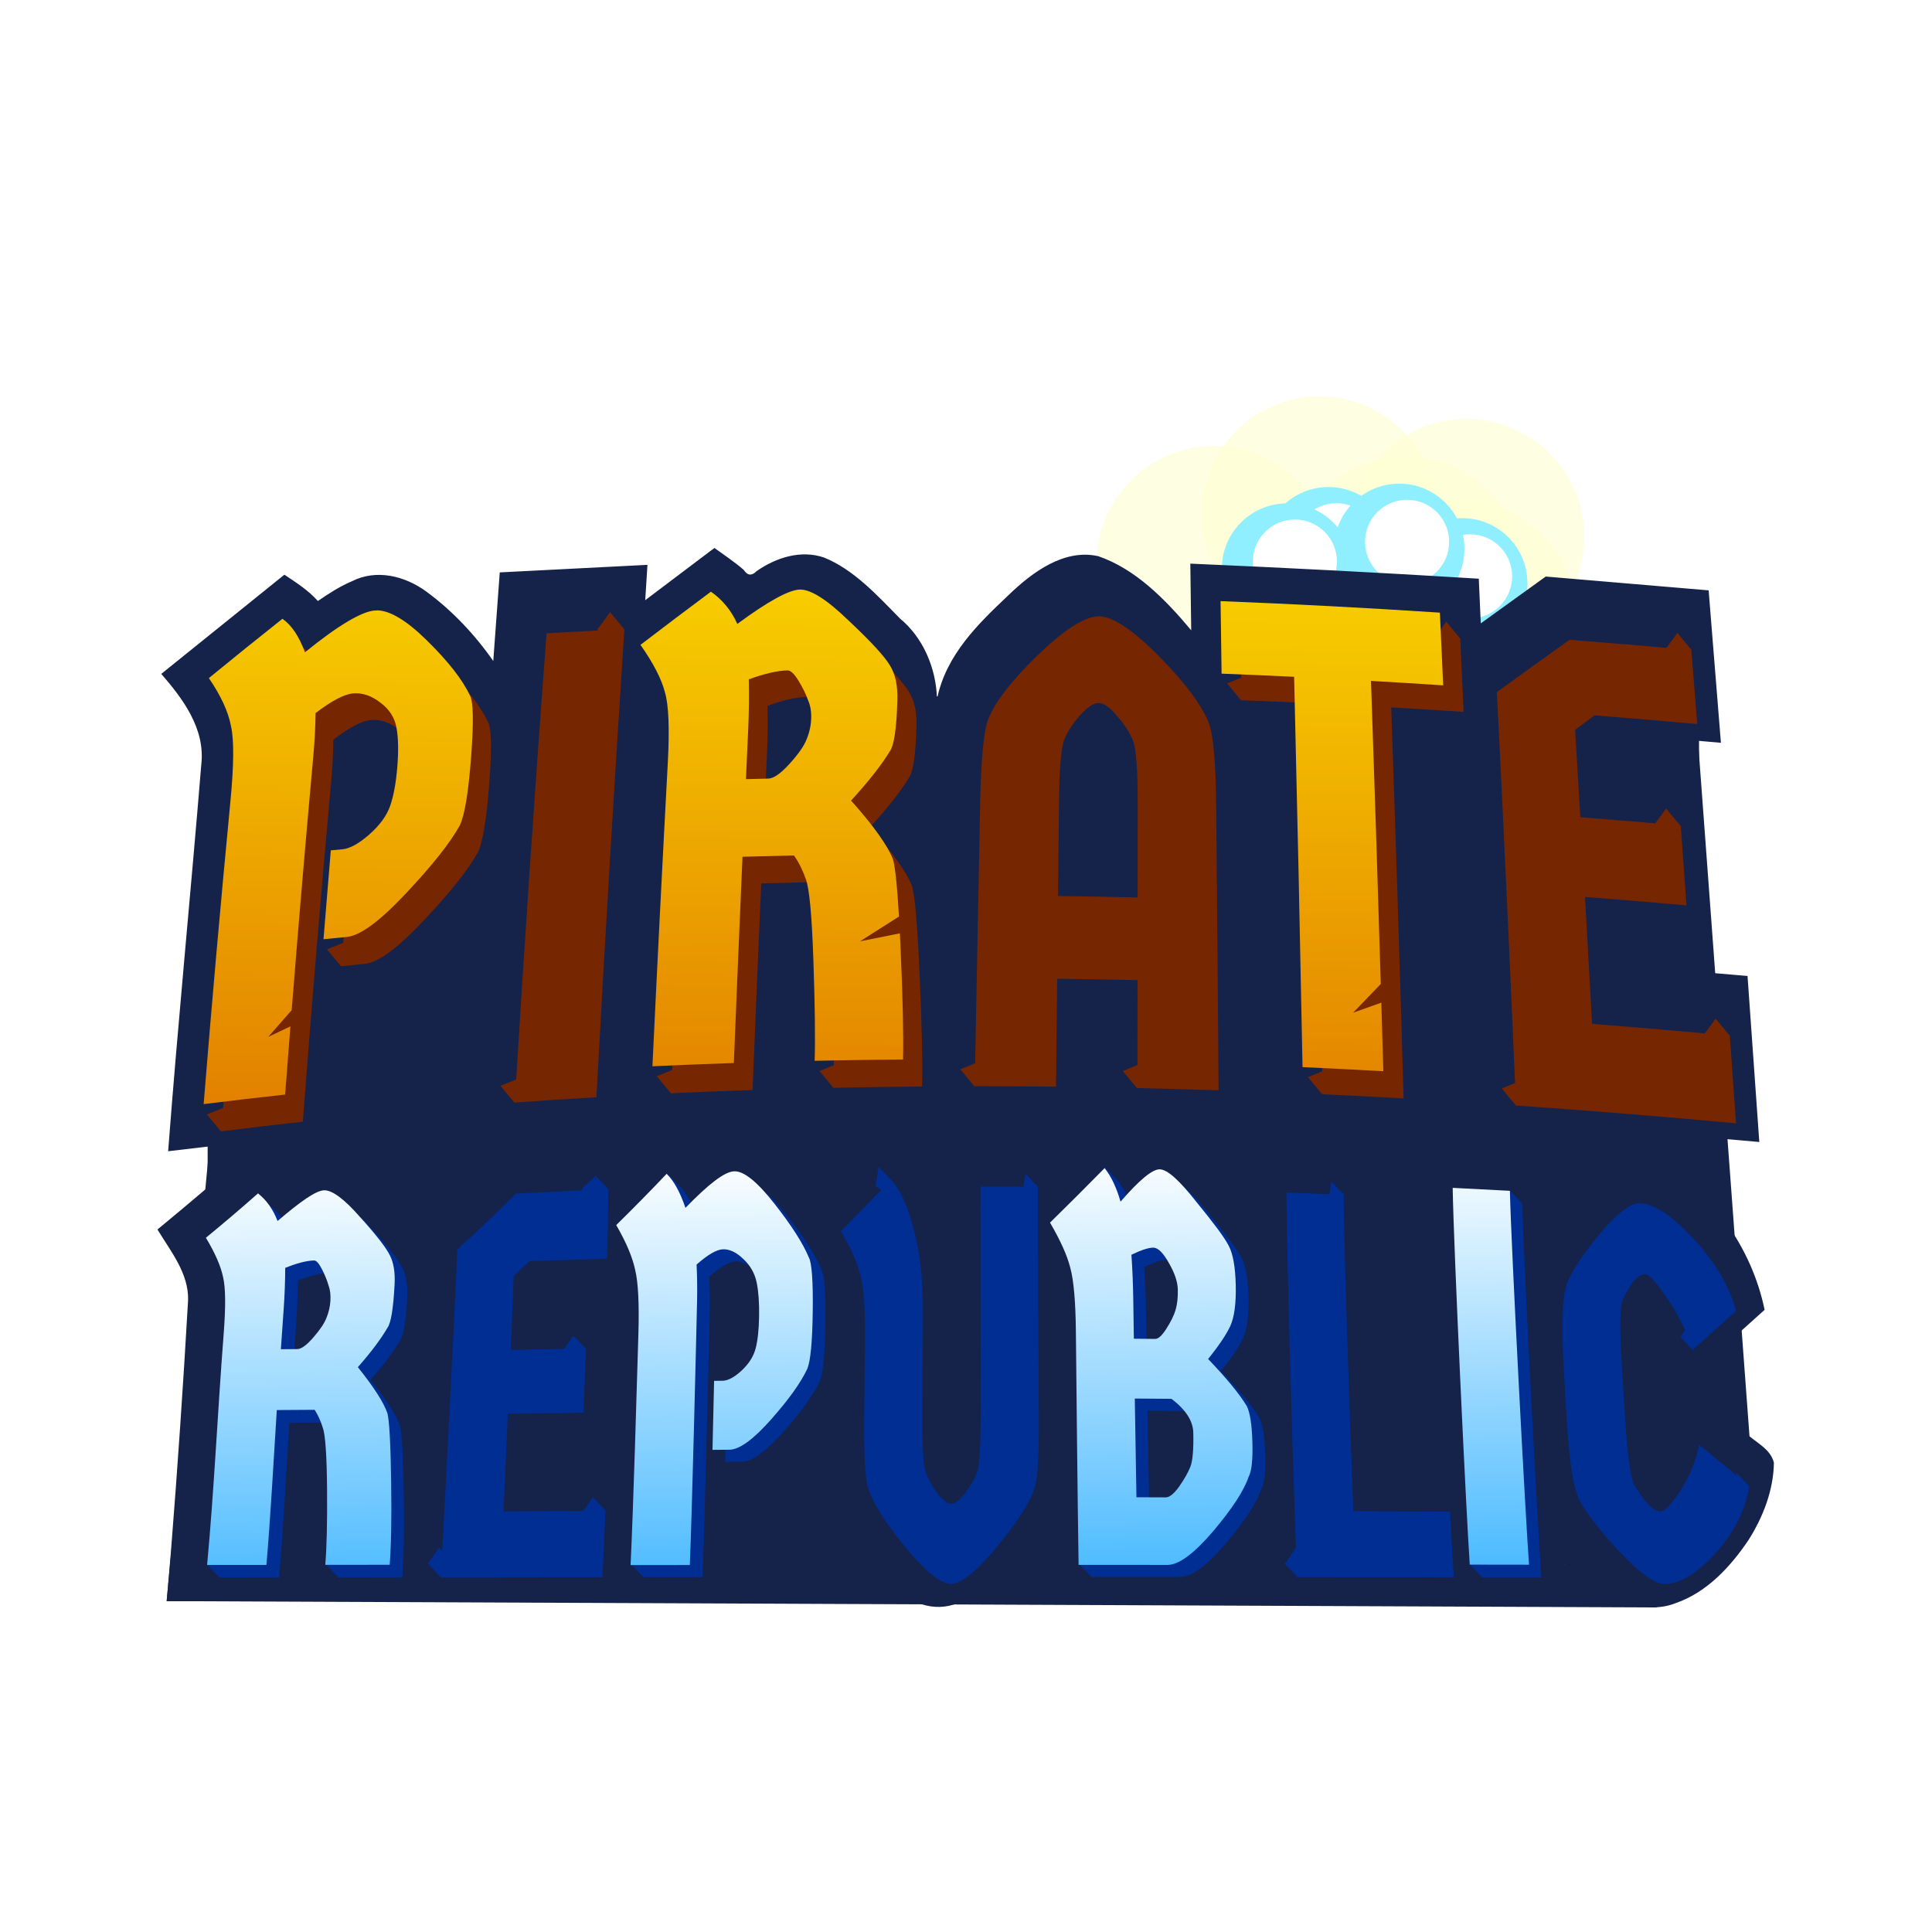
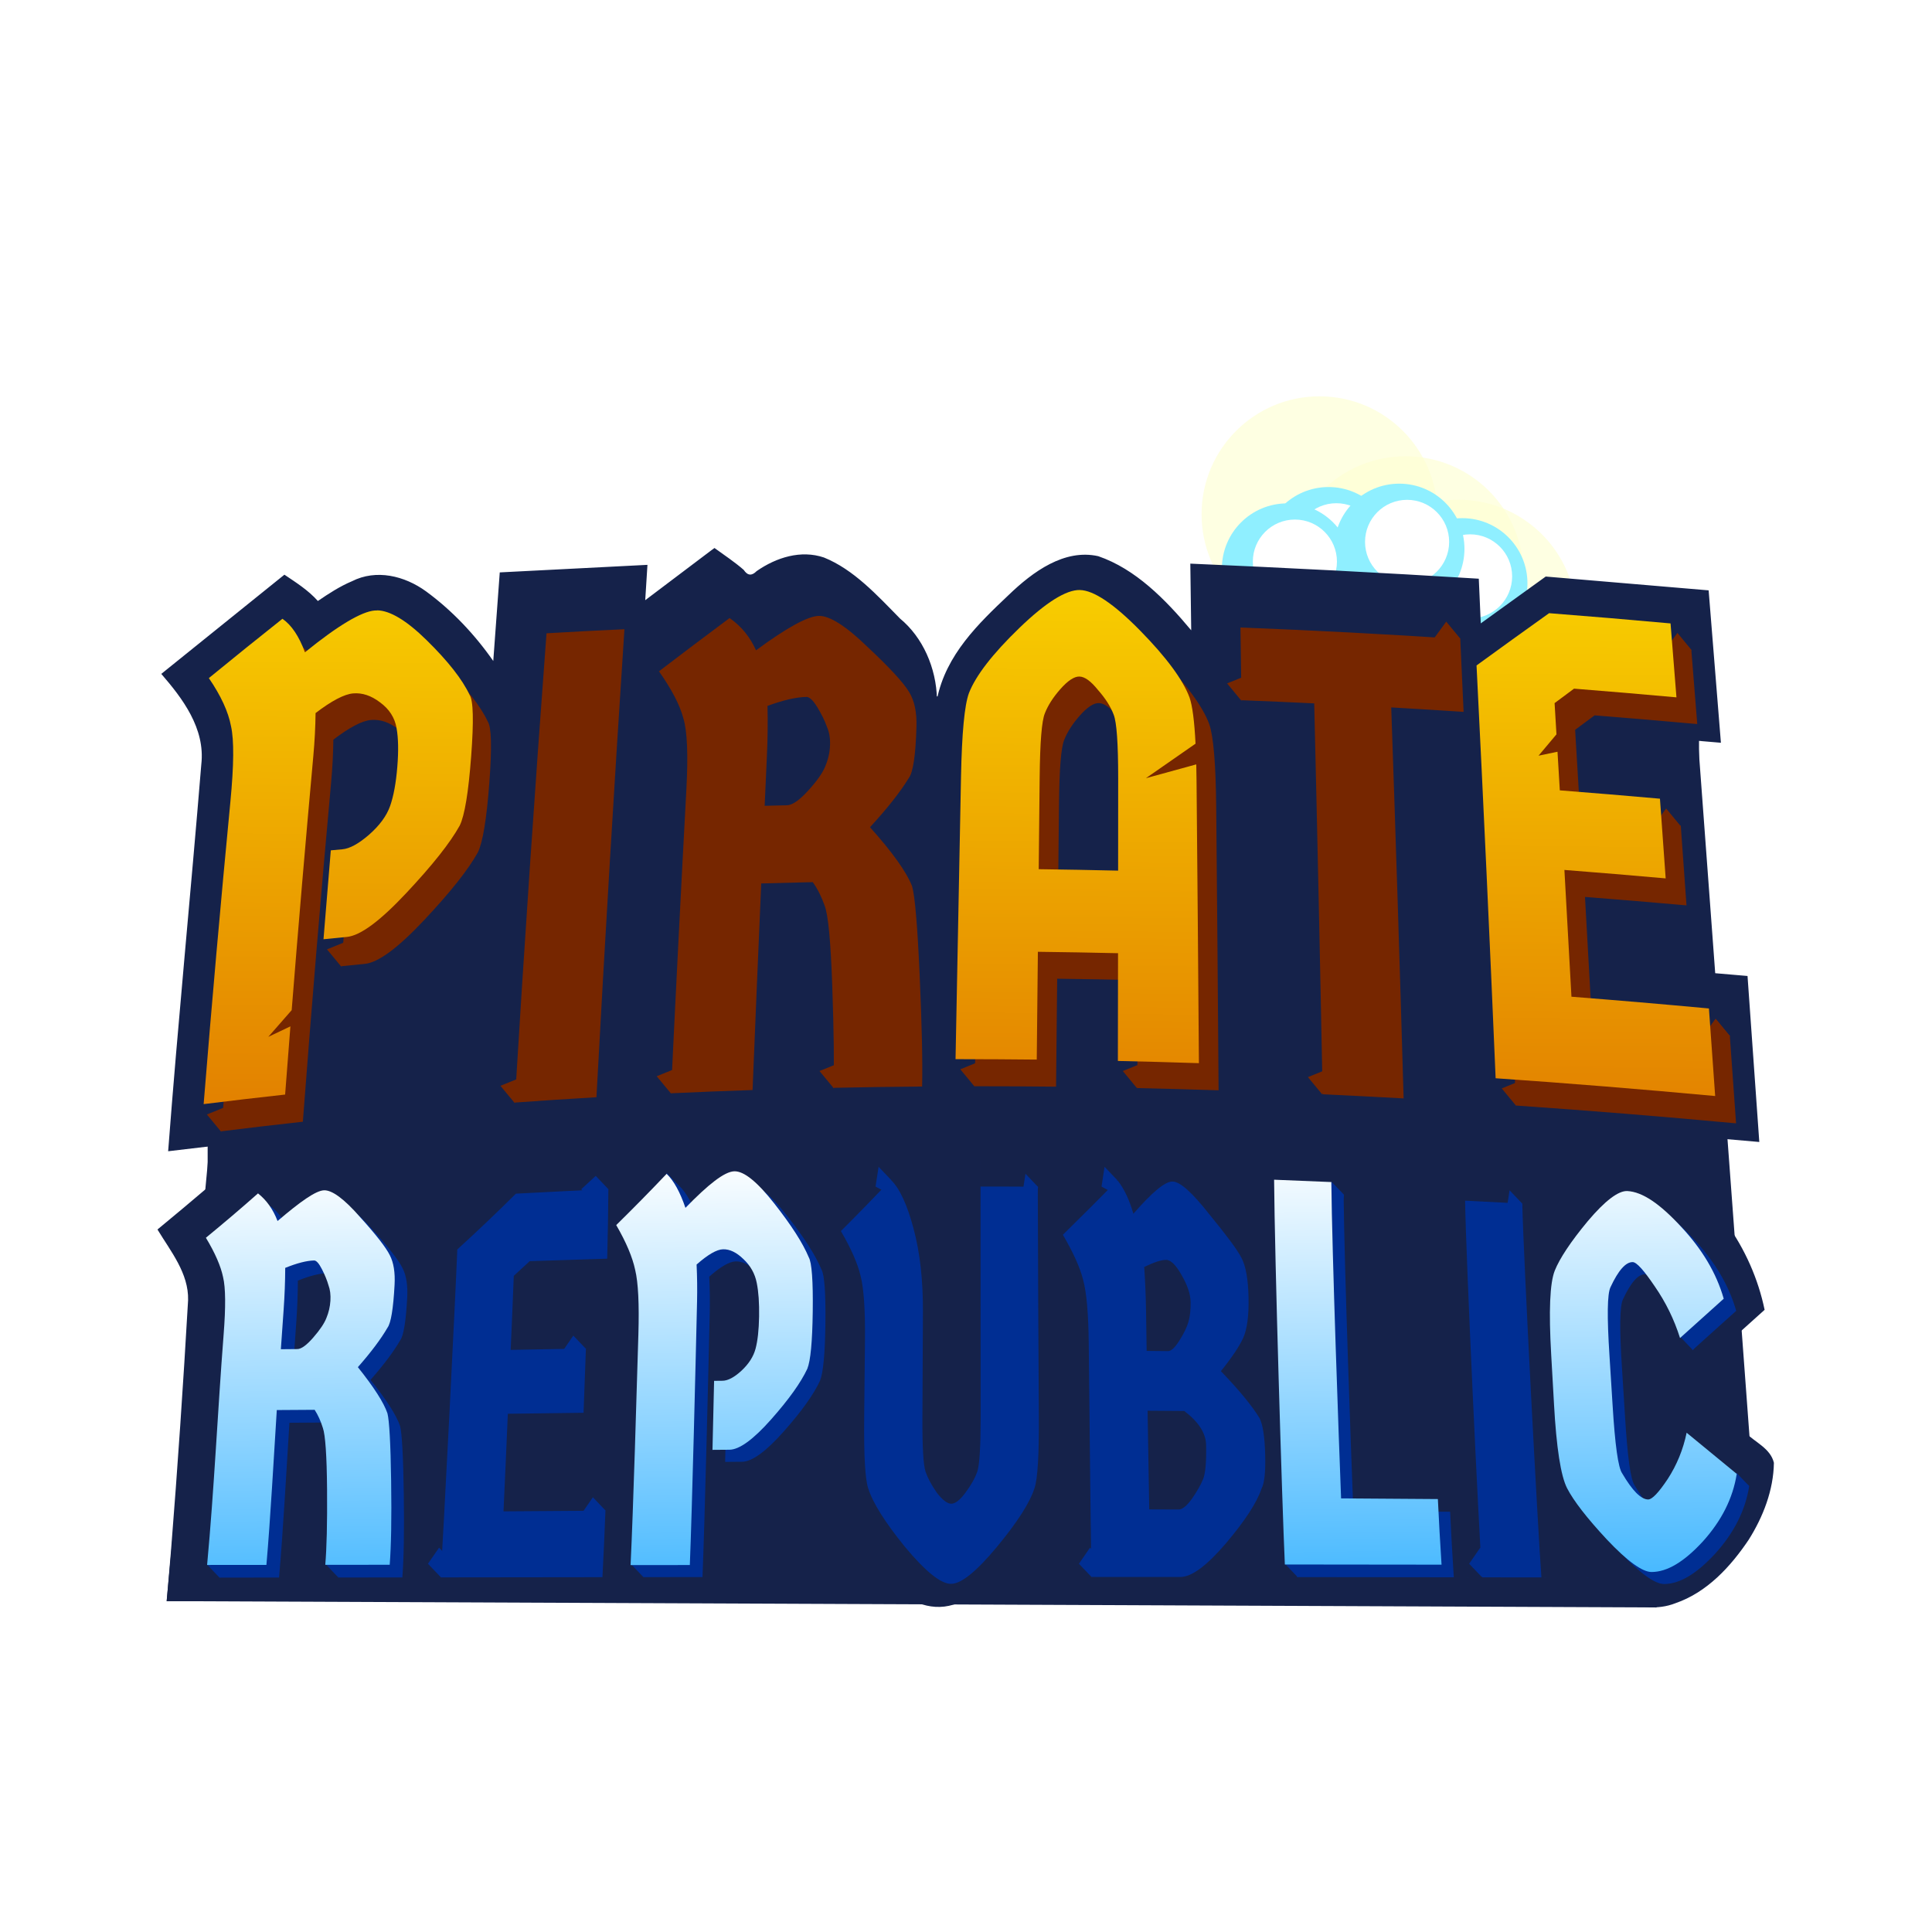
<svg xmlns="http://www.w3.org/2000/svg" xmlns:xlink="http://www.w3.org/1999/xlink" width="222.3mm" height="222.3mm" version="1.1" viewBox="0 0 222.3 222.3">
  <defs>
    <linearGradient id="d">
      <stop stop-color="#fff" offset="0" />
      <stop stop-color="#38b3ff" offset="1" />
    </linearGradient>
    <linearGradient id="a">
      <stop stop-color="#ffe700" offset="0" />
      <stop stop-color="#dc6a00" offset="1" />
    </linearGradient>
    <linearGradient id="s" x1="279.9" x2="279.4" y1="1244" y2="1301" gradientUnits="userSpaceOnUse" xlink:href="#a" />
    <linearGradient id="e" x1="279.9" x2="279.4" y1="1244" y2="1301" gradientTransform="matrix(5.905 0 0 6.57 -774.1 -8023)" gradientUnits="userSpaceOnUse" xlink:href="#a" />
    <linearGradient id="c" x1="130" x2="130.8" y1="344.5" y2="395.4" gradientUnits="userSpaceOnUse" xlink:href="#d" />
    <filter id="r" x="-.393" y="-.393" width="1.785" height="1.785" color-interpolation-filters="sRGB">
      <feGaussianBlur stdDeviation="1.583" />
    </filter>
    <filter id="n" x="-.014" y="-.014" width="1.028" height="1.028" color-interpolation-filters="sRGB">
      <feGaussianBlur stdDeviation="0.087" />
    </filter>
    <filter id="j" x="-.348" y="-.348" width="1.695" height="1.695" color-interpolation-filters="sRGB">
      <feGaussianBlur stdDeviation="2.172" />
    </filter>
    <filter id="i" x="-.348" y="-.348" width="1.695" height="1.695" color-interpolation-filters="sRGB">
      <feGaussianBlur stdDeviation="2.172" />
    </filter>
    <filter id="m" x="-.014" y="-.014" width="1.028" height="1.028" color-interpolation-filters="sRGB">
      <feGaussianBlur stdDeviation="0.087" />
    </filter>
    <filter id="q" x="-.393" y="-.393" width="1.785" height="1.785" color-interpolation-filters="sRGB">
      <feGaussianBlur stdDeviation="1.583" />
    </filter>
    <filter id="h" x="-.348" y="-.348" width="1.695" height="1.695" color-interpolation-filters="sRGB">
      <feGaussianBlur stdDeviation="2.172" />
    </filter>
    <filter id="l" x="-.014" y="-.014" width="1.028" height="1.028" color-interpolation-filters="sRGB">
      <feGaussianBlur stdDeviation="0.087" />
    </filter>
    <filter id="o" x="-.393" y="-.393" width="1.785" height="1.785" color-interpolation-filters="sRGB">
      <feGaussianBlur stdDeviation="1.583" />
    </filter>
    <filter id="g" x="-.348" y="-.348" width="1.695" height="1.695" color-interpolation-filters="sRGB">
      <feGaussianBlur stdDeviation="2.172" />
    </filter>
    <filter id="k" x="-.014" y="-.014" width="1.028" height="1.028" color-interpolation-filters="sRGB">
      <feGaussianBlur stdDeviation="0.087" />
    </filter>
    <filter id="p" x="-.393" y="-.393" width="1.785" height="1.785" color-interpolation-filters="sRGB">
      <feGaussianBlur stdDeviation="1.583" />
    </filter>
    <filter id="f" x="-.348" y="-.348" width="1.695" height="1.695" color-interpolation-filters="sRGB">
      <feGaussianBlur stdDeviation="2.172" />
    </filter>
    <radialGradient id="b" cx="126" cy="357.7" r="115.2" gradientTransform="matrix(.965 0 -0 .965 4.381 11.65)" gradientUnits="userSpaceOnUse">
      <stop stop-color="#fff" offset="0" />
      <stop stop-color="#fff" stop-opacity="0" offset="1" />
    </radialGradient>
  </defs>
  <g transform="translate(-11.79 -245.2)">
    <g transform="translate(-2.927 5.471)">
      <rect x="-7.887" y="216" width="268.7" height="268.7" display="none" fill="#00456a" />
      <rect x="14.72" y="239.7" width="222.3" height="222.3" fill="url(#b)" opacity=".261" />
    </g>
    <g transform="translate(-4.567 11.73)">
      <g transform="translate(-14.68 17.86)" fill="#feffd1">
        <circle transform="matrix(1.809 0 0 1.809 -144.8 -216.7)" cx="186.6" cy="275.5" r="7.5" filter="url(#j)" opacity=".797" />
        <circle transform="matrix(1.809 0 0 1.809 -138.7 -211.7)" cx="186.6" cy="275.5" r="7.5" filter="url(#f)" opacity=".797" />
-         <circle transform="matrix(1.809 0 0 1.809 -137.8 -221)" cx="186.6" cy="275.5" r="7.5" filter="url(#i)" opacity=".797" />
        <circle transform="matrix(1.809 0 0 1.809 -154.7 -223.6)" cx="186.6" cy="275.5" r="7.5" filter="url(#h)" opacity=".797" />
-         <circle transform="matrix(1.809 0 0 1.809 -166.8 -217.9)" cx="186.6" cy="275.5" r="7.5" filter="url(#g)" opacity=".797" />
      </g>
      <g transform="translate(-8.692 17.79)">
        <circle cx="193.3" cy="282.8" r="7.5" fill="#8fefff" filter="url(#n)" style="mix-blend-mode:normal" />
        <circle cx="194.2" cy="282" r="4.839" fill="#fff" filter="url(#r)" style="mix-blend-mode:normal" />
      </g>
      <g transform="translate(-24.08 14.21)">
        <circle cx="193.3" cy="282.8" r="7.5" fill="#8fefff" filter="url(#m)" style="mix-blend-mode:normal" />
        <circle cx="194.2" cy="282" r="4.839" fill="#fff" filter="url(#q)" style="mix-blend-mode:normal" />
      </g>
      <g transform="translate(-15.94 13.82)">
        <circle cx="193.3" cy="282.8" r="7.5" fill="#8fefff" filter="url(#l)" style="mix-blend-mode:normal" />
        <circle cx="194.2" cy="282" r="4.839" fill="#fff" filter="url(#o)" style="mix-blend-mode:normal" />
      </g>
      <g transform="translate(-28.85 16.09)">
        <circle cx="193.3" cy="282.8" r="7.5" fill="#8fefff" filter="url(#k)" style="mix-blend-mode:normal" />
        <circle cx="194.2" cy="282" r="4.839" fill="#fff" filter="url(#p)" style="mix-blend-mode:normal" />
      </g>
      <g fill="#15224a">
        <g transform="matrix(1.562 0 0 1.738 -306.1 -1881)" style="shape-inside:url(#rect12439);white-space:pre" aria-label="PIRATE">
          <path d="m258.9 1253c-1.642 1.117-3.288 2.23-4.932 3.346 0.055-0.78 0.109-1.56 0.164-2.34-3.626 0.168-7.253 0.336-10.88 0.5-0.159 1.955-0.313 3.911-0.478 5.865-1.385-1.782-3.061-3.365-4.947-4.606-1.594-1.041-3.678-1.489-5.466-0.672-0.883 0.334-1.704 0.813-2.507 1.306-0.714-0.719-1.604-1.221-2.465-1.742-3.023 2.19-6.046 4.38-9.07 6.568 1.544 1.602 3.255 3.603 2.948 5.993-0.776 8.539-1.718 17.06-2.442 25.61 3.745-0.407 7.486-0.789 11.23-1.184 0.299-3.356 0.596-6.712 0.894-10.07 2.217-0.085 4.463-0.893 6.001-2.537 1.739-1.448 3.393-3.019 4.759-4.83-0.407 5.523-0.801 11.05-1.188 16.57 3.733-0.234 7.467-0.455 11.2-0.666 0.548-8.581 1.081-17.16 1.682-25.74 0.023 2.017-0.18 4.036-0.243 6.054-0.328 6.092-0.68 12.19-1.03 18.28-0.328 0.812 0.555 1.59 1.344 1.349 3.259-0.148 6.52-0.248 9.781-0.364 0.199-4.268 0.399-8.535 0.598-12.8 0.31 2.29 0.197 4.613 0.339 6.916 0.04 1.955-0.015 3.911-0.04 5.866 7.177-0.131 14.36-0.174 21.53-0.086 0.028-2.371 0.056-4.742 0.084-7.113 0.374 0.018 1.027-0.259 0.817 0.372-8e-3 2.245-0.013 4.49-0.022 6.735 3.721 0.096 7.443 0.191 11.16 0.289-0.203-8.626 0.035-17.26-0.48-25.88 0.805 0.056 1.612 0.059 2.418 0.098 0.201 8.62 0.406 17.24 0.606 25.86 3.713 0.169 7.426 0.339 11.14 0.508-0.307-8.617-0.608-17.23-0.912-25.85 0.923 0.051 1.846 0.102 2.77 0.152 0.449 8.632 0.886 17.27 1.312 25.9 7.156 0.46 14.31 0.984 21.46 1.557-0.288-3.664-0.578-7.328-0.867-10.99-3.372-0.261-6.745-0.519-10.12-0.779-0.066-1.078-0.132-2.155-0.197-3.232 2.509 0.188 5.018 0.378 7.527 0.565-0.276-3.486-0.552-6.973-0.828-10.46-2.456-0.187-4.911-0.371-7.367-0.557-0.037-0.558-0.096-1.116-0.109-1.676 3.044 0.237 6.088 0.467 9.133 0.699-0.3-3.362-0.601-6.724-0.904-10.09-3.999-0.306-7.999-0.61-12-0.914-1.595 1.034-3.19 2.066-4.785 3.1-0.049-0.986-0.099-1.971-0.146-2.957-7.081-0.396-14.17-0.722-21.25-0.998 0.024 1.471 0.044 2.943 0.066 4.414-1.913-2.06-4.111-4.062-6.848-4.907-2.49-0.5-4.813 1.02-6.608 2.576-2.204 1.874-4.608 3.938-5.272 6.892-0.05-2.073-1.048-4.1-2.722-5.339-1.693-1.55-3.408-3.244-5.605-4.042-1.693-0.514-3.5-0.01-4.958 0.902-0.356 0.323-0.661 0.309-0.954-0.084-0.682-0.533-1.428-0.975-2.152-1.447-0.059 0.04-0.117 0.08-0.176 0.119zm27.41 11.93c0.538 1.468 0.152 3.059 0.295 4.582 5.4e-4 0.775 1e-3 1.55 2e-3 2.324-0.446 0.051-0.894 0.124-0.682-0.478 0.035-2.15-0.143-4.339 0.376-6.448zm-53.28 0.387c0.748 0.357 0.351 1.367 0.384 2.028-0.034 1.106-0.403 2.356-1.415 2.948 0.172-1.604 0.296-3.213 0.438-4.82 0.184-0.093 0.387-0.154 0.594-0.156zm42.03 1.856c-0.086 1.889-0.118 3.781-0.148 5.672-0.363-1.144-1.147-2.094-1.918-2.99 0.964-1 1.711-2.219 2.115-3.551-0.016 0.29-0.033 0.579-0.049 0.869z" fill="#15224a" />
        </g>
        <path d="m143.4 361.8c-1.623 1.639-3.254 3.27-4.881 4.906-3e-3 -0.81-7e-3 -1.62-0.01-2.43-5.013-0.017-10.03-0.032-15.04-0.049-5.7e-4 1.988-3e-3 3.975-4e-3 5.963-0.899-2.653-2.42-5.114-4.56-6.944-0.527-0.521-1.052-1.045-1.581-1.564-2.674 2.756-5.351 5.509-8.035 8.256-1.869-2.529-4.132-5.147-7.312-5.933-2.04-0.375-4.096 0.461-5.731 1.636-1.037-1.145-2.228-2.134-3.361-3.18-1.245 1.291-2.491 2.581-3.736 3.871 0.009-0.672 0.018-1.345 0.027-2.018-5.583 0.279-11.17 0.558-16.75 0.842-2.944 2.885-5.926 5.73-8.957 8.523-1.759-2.223-3.625-4.416-5.876-6.157-1.894-1.355-4.521-1.81-6.642-0.708-0.635 0.291-1.242 0.645-1.816 1.043-1.031-0.936-2.138-1.784-3.209-2.674-3.757 3.319-7.579 6.564-11.45 9.756 1.518 2.513 3.604 5.035 3.523 8.135-0.553 9.638-1.206 19.27-1.972 28.89-0.162 1.914-0.324 3.828-0.487 5.742 10.6-7.5e-4 21.21-0.039 31.81 3e-3 6.249-0.085 12.51-2e-3 18.75-0.077 2.717 0.059 5.452-9e-3 8.177 0.014 1.837-7.6e-4 3.673-2e-3 5.51-2e-3 0.144-4.422 0.283-8.845 0.426-13.27 2.22-0.131 4.333-1.167 5.848-2.785 1.486-1.308 2.815-2.791 4.011-4.367 0.032 3.268 0.104 6.704 1.713 9.644 1.617 3.164 4.017 5.839 6.405 8.434 1.882 1.922 4.566 3.546 7.353 2.938 3.044-0.63 5.095-3.178 7.056-5.379 1.307-1.495 2.539-3.068 3.553-4.778 0.039 3.182 0.079 6.365 0.117 9.547 5.237-0.043 10.48 0.126 15.71-0.144 3.339-0.819 5.736-3.493 7.828-6.049 0.075 2.07 0.147 4.139 0.225 6.209 12.23 0.01 24.45 0.023 36.68 0.033-0.124-2.102-0.247-4.204-0.371-6.307 1.925 2.224 3.975 4.416 6.468 6.007 1.895 1.125 4.274 1.373 6.335 0.56 3.616-1.242 6.331-4.192 8.413-7.288 1.671-2.648 2.861-5.716 2.909-8.868-0.399-1.663-2.147-2.339-3.255-3.451-2.407-1.975-4.813-3.951-7.22-5.926 1.257-0.504 1.996-1.721 3.055-2.511 2.117-1.904 4.232-3.81 6.351-5.712-1.482-7.15-6.082-13.66-12.47-17.23-2.523-1.233-5.772-0.946-7.895 0.953-1.84 1.382-3.273 3.207-4.666 5.017-0.103-1.694-0.019-3.451-0.488-5.088-0.733-1.515-2.619-1.763-4.12-1.664-3.555-0.182-7.109-0.364-10.66-0.546 0.294 12.01 0.843 24.02 1.443 36.02-1.956-0.013-3.911-0.026-5.867-0.039-0.431-12.08-0.856-24.16-1.055-36.25-5.017-0.206-10.03-0.411-15.05-0.613 0.035 1.992 0.07 3.983 0.105 5.975-1.608-2.055-3.26-4.122-5.273-5.795-1.998-1.422-4.922-1.692-6.955-0.197-0.841-1.151-1.761-2.239-2.639-3.363-0.14 0.142-0.28 0.284-0.42 0.426zm-57.95 19.79c-0.076 0.439 0.447 1.429-0.306 1.246-2.362 0.044-4.724 0.087-7.086 0.131 0.094-0.543-0.083-1.36 0.172-1.739 2.383-0.067 4.766-0.141 7.148-0.22l0.072 0.582zm120.7 8.574c0.291 0.671 0.39 1.525 1.109 1.895-0.302 1.682-0.533 3.379-0.941 5.039-0.226-2.682-0.421-5.36-0.549-8.039 0.127 0.368 0.254 0.737 0.381 1.105zm-121 11.37c-2.612 0.018-5.224 0.036-7.836 0.055 0.042-0.924 0.083-1.849 0.125-2.773 2.6-0.034 5.201-0.068 7.801-0.102-0.03 0.94-0.06 1.88-0.09 2.82z" stroke-width="1.347" />
        <path d="m35.53 417.7 171.4 0.727 11.26-12.51-7.173-96.88-168.7 36.43z" />
        <rect x="40.25" y="313.6" width="171.6" height="100.2" />
      </g>
      <g fill="#002e93">
        <path d="m40.19 413.5 1.275-1.852 1.451 1.52-1.275 1.852" />
        <path d="m83.24 370.3 1.664-1.529 1.451 1.52-2.744 0.509" />
        <path d="m92.72 370.7 0.35-2.275 1.451 1.52-0.24 1.609" />
        <path d="m117.1 370 0.35-2.275 1.451 1.52-0.24 1.609" />
        <path d="m134 370.8 0.35-2.275 1.451 1.52-0.24 1.609" />
        <path d="m143.1 370 0.35-2.275 1.451 1.52-0.24 1.609" />
        <path d="m169.2 371.7 0.35-2.275 1.451 1.52-0.24 1.609" />
        <path d="m189.7 372.7 0.35-2.275 1.451 1.52-0.24 1.609" />
        <path d="m215.8 405.2 0.35-2.275 1.451 1.52-0.968 1.413" />
        <path d="m209.7 387.3 1.275-1.852 1.451 1.52-1.275 1.852" />
        <path d="m185.4 413.4 1.275-1.852 1.451 1.52-1.275 1.852" />
        <path d="m164.2 413.4 1.275-1.852 1.451 1.52-1.275 1.852" />
        <path d="m140.5 413.4 1.275-1.852 1.451 1.52-1.275 1.852" />
        <path d="m88.92 413.4 1.275-1.852 1.451 1.52-1.275 1.852" />
        <path d="m83.3 407.6 1.275-1.852 1.451 1.52-1.275 1.852" />
        <path d="m65.6 413.4 1.275-1.852 1.451 1.52-1.275 1.852" />
        <path d="m81.05 389 1.275-1.852 1.451 1.52-1.275 1.852" />
        <path d="m53.78 413.4 1.275-1.852 1.451 1.52-1.275 1.852" />
        <path d="m196.6 396.4c-0.109-1.957-0.207-3.687-0.322-5.663-0.29-5.017-0.158-8.257 0.414-9.681 0.561-1.398 1.828-3.316 3.797-5.685 2.002-2.37 3.533-3.511 4.55-3.459 1.754 0.09 3.776 1.496 6.178 4.097 2.408 2.57 4.059 5.304 4.912 8.288-1.409 1.265-3.619 3.256-5.028 4.521-0.677-2.143-1.647-4.116-2.899-5.928-1.252-1.849-2.09-2.793-2.54-2.805-0.802-0.02-1.656 0.94-2.561 2.884-0.374 0.763-0.408 3.385-0.119 7.857 0.126 1.944 0.237 3.71 0.355 5.641 0.282 4.626 0.644 7.266 1.108 7.917 1.169 1.996 2.167 3 2.988 3.004 0.459 2e-3 1.211-0.788 2.26-2.365 1.044-1.613 1.77-3.385 2.169-5.313-1.971-1.619 7.736 6.356 5.765 4.737-0.439 2.8-1.746 5.384-3.886 7.757-2.152 2.341-4.103 3.529-5.919 3.528-1.054-4.1e-4 -2.791-1.252-5.149-3.75-2.308-2.479-3.824-4.448-4.559-5.875-0.736-1.43-1.234-4.663-1.514-9.706zm-9.703 18.56c-0.398-5.666-1.851-36.32-1.964-43.34 0.604 0.031 5.979 0.309 6.583 0.34 0.124 6.09 1.819 38.06 2.201 43.01-42.11-0.054 35.29 0.045-6.82-8e-3zm-3.685-7.546c0.119 2.465 0.256 5.023 0.423 7.542 1.684 2e-3 -19.72-0.022-18.03-0.02-0.324-7.095-1.169-35.31-1.236-44.26 2.197 0.084 4.389 0.174 6.586 0.27 0.079 8.134 0.869 29.98 1.121 36.39 0.903 6e-3 10.24 0.072 11.14 0.078zm-36.45-34.28c2.154-2.477 3.651-3.736 4.517-3.714 0.9 0.024 2.287 1.312 4.225 3.768 1.975 2.418 3.2 4.039 3.703 5.023 0.495 0.928 0.764 2.456 0.81 4.539 0.046 2.087-0.156 3.626-0.613 4.662-0.459 0.995-1.313 2.272-2.566 3.824 2.086 2.178 3.565 3.963 4.446 5.407 0.376 0.741 0.592 2.135 0.647 4.182 0.055 2.012-0.087 3.332-0.427 3.95-0.544 1.618-1.903 3.681-4.085 6.271-2.194 2.56-3.935 3.877-5.258 3.876 0.08 5e-5 -10.3-5e-3 -10.22-5e-3 -0.109-6.846-0.244-20.07-0.312-26.88-0.034-3.388-0.248-5.859-0.643-7.298-0.363-1.438-1.14-3.154-2.332-5.193 2.097-2.057 4.164-4.122 6.28-6.269 0.767 0.956 1.376 2.251 1.832 3.855zm1.639 22.66c0.055 3.481 0.126 7.867 0.19 11.35 0.014 4e-5 3.367 0.013 3.38 0.013 0.425 2e-3 0.938-0.415 1.54-1.247 0.6-0.872 1.024-1.616 1.27-2.236 0.278-0.66 0.395-1.979 0.352-3.953-0.029-1.354-0.867-2.652-2.51-3.899 0.028 2.2e-4 -4.25-0.032-4.222-0.031zm-0.175-11.37c4e-3 0.259 0.063 4.224 0.067 4.483 8e-3 8e-5 2.453 0.024 2.461 0.024 0.354 3e-3 0.782-0.387 1.281-1.176 0.531-0.83 0.887-1.561 1.068-2.192 0.181-0.63 0.263-1.39 0.247-2.286-0.016-0.895-0.353-1.907-1.01-3.046-0.657-1.183-1.254-1.788-1.798-1.797-0.543-8e-3 -1.385 0.263-2.529 0.816 0.116 1.71 0.187 3.434 0.212 5.174zm-12.46-14.41c0.017 8.688 0.081 19.38 0.123 26.53 0.025 4.344-0.137 7.043-0.489 8.126-0.545 1.711-1.986 3.952-4.336 6.786-2.333 2.81-4.091 4.255-5.282 4.255-1.193 6e-5 -2.95-1.445-5.294-4.25-2.297-2.831-3.708-5.059-4.245-6.772-0.346-1.079-0.495-3.79-0.451-8.114-0.027 2.586 0.118-11.6 0.091-9.018 0.033-3.393-0.138-5.861-0.51-7.296-0.34-1.431-1.092-3.136-2.261-5.142 1.921-1.916 3.828-3.869 5.75-5.889 1.021 0.977 1.893 2.894 2.62 5.647 0.728 2.712 1.084 5.889 1.068 9.463-7e-3 1.627-0.051 10.58-0.058 12.21-0.017 3.382 0.103 5.467 0.359 6.254 0.257 0.747 0.692 1.556 1.308 2.432 0.649 0.835 1.202 1.255 1.659 1.254 0.457-4.2e-4 0.996-0.421 1.617-1.258 0.653-0.877 1.109-1.689 1.369-2.436 0.26-0.788 0.389-2.867 0.388-6.257-0.043-93.18 0.029 66.64-0.014-26.54 2.198-3e-3 4.392 2e-3 6.59 0.017zm-35.79 23.73c-0.003 3e-5 0.973-0.011 0.97-0.011 0.614-6e-3 1.333-0.383 2.156-1.133 0.855-0.791 1.404-1.643 1.647-2.558 0.242-0.913 0.378-2.14 0.406-3.695 0.028-1.552-0.062-2.846-0.27-3.869-0.206-1.064-0.72-1.982-1.539-2.746-0.787-0.764-1.563-1.14-2.33-1.123-0.737 0.017-1.748 0.608-3.051 1.754 0.068 1.417 0.085 2.84 0.053 4.269-0.153 6.686-0.567 23.78-0.831 30.3-0.113 1e-4 -6.705 6e-3 -6.818 6e-3 0.312-6.417 0.708-20.17 0.899-26.56 0.104-3.463-0.02-5.954-0.369-7.395-0.313-1.476-1.039-3.194-2.181-5.159 1.943-1.91 3.873-3.868 5.8-5.897 0.825 0.789 1.548 2.106 2.164 3.914 2.65-2.723 4.488-4.167 5.616-4.205 1.12-0.038 2.652 1.22 4.614 3.714 1.96 2.491 3.279 4.544 3.963 6.187 0.345 0.606 0.499 2.73 0.454 6.232-0.045 3.502-0.254 5.666-0.621 6.575-0.734 1.58-2.121 3.522-4.169 5.833-2.054 2.317-3.658 3.478-4.794 3.486-0.01 7e-5 -1.942 0.015-1.952 0.015 0.024-1.009 0.161-6.922 0.185-7.931zm-24.86-4.955c4.404-0.08 4.254-0.078 8.658-0.159-0.077 2.107-0.195 5.291-0.272 7.398-3.109 0.04-5.603 0.072-8.712 0.112-0.14 3.188-0.346 8.038-0.499 11.23-4.645 0.033 16.38-0.116 11.73-0.082-0.097 2.499-0.208 5.094-0.346 7.656-2.352 2e-3 -16.28 0.02-18.63 0.023 0.307-4.175 1.753-32.94 1.929-37.73 2.268-2.072 4.515-4.203 6.745-6.423 3.556-0.185 7.081-0.363 10.64-0.53-0.018 2.738-0.07 5.432-0.136 8.013-0.617 0.019-8.3 0.266-8.917 0.285-0.61 0.568-1.221 1.131-1.833 1.691-0.105 2.812-0.237 5.815-0.357 8.517zm-25.37-13.36c2.662-2.275 4.399-3.486 5.332-3.533 0.921-0.046 2.313 0.963 4.142 3.054 1.861 2.047 3.011 3.537 3.444 4.413 0.44 0.844 0.623 1.981 0.548 3.401-0.146 2.759-0.421 4.393-0.804 4.919-0.753 1.302-1.891 2.821-3.419 4.558 1.845 2.305 2.982 4.073 3.404 5.314 0.21 0.82 0.363 3.441 0.423 7.752 0.064 4.395 0.004 7.496-0.164 9.665 0.608-7.5e-4 -8.022 0.01-7.414 8e-3 0.162-1.934 0.237-4.733 0.205-8.708-0.031-3.875-0.202-6.239-0.477-7.026-0.247-0.801-0.564-1.5-0.952-2.098 0.072-5.4e-4 -4.427 0.029-4.354 0.028-0.321 5.045-0.743 12.73-1.195 17.81 0.203-2.1e-4 -7.026 6e-3 -6.823 6e-3 0.822-8.84 1.211-17.65 1.901-26.5 0.249-3.201 0.231-5.388-0.064-6.608-0.257-1.245-0.914-2.766-1.976-4.525 2.021-1.66 4.023-3.356 5.996-5.104 0.989 0.784 1.74 1.844 2.247 3.174zm0.703 10.16c-0.242 3.457-0.08 1.134-0.322 4.59 0.013-1.1e-4 1.884-0.017 1.897-0.017 0.454-4e-3 1.067-0.448 1.837-1.334 0.769-0.885 1.27-1.631 1.502-2.233 0.267-0.642 0.422-1.304 0.465-1.985 0.043-0.68-0.032-1.279-0.225-1.796-0.158-0.557-0.409-1.172-0.754-1.845-0.344-0.672-0.645-1.005-0.901-0.999-0.866 0.021-1.97 0.308-3.319 0.852-0.004 1.55-0.066 3.138-0.18 4.764z" stroke-width="1.347" />
      </g>
      <g fill="#762600">
        <path d="m41.81 363.7-1.65-1.995 2.658-1.079-1.007 3.074" />
        <path d="m55.63 344.7-1.65-1.995 2.658-1.079-1.007 3.074" />
        <path d="m75.59 360.4-1.65-1.995 2.658-1.079-1.007 3.074" />
        <path d="m93.57 359.3-1.65-1.995 2.658-1.079-1.007 3.074" />
        <path d="m112.3 358.7-1.65-1.995 2.658-1.079-1.007 3.074" />
        <path d="m128.5 358.5-1.65-1.995 2.658-1.079-1.007 3.074" />
        <path d="m147.2 358.7-1.65-1.995 2.658-1.079-1.007 3.074" />
        <path d="m168.5 359.4-1.65-1.995 2.658-1.079-1.007 3.074" />
        <path d="m190.8 360.7-1.65-1.995 2.658-1.079-1.007 3.074" />
        <path d="m159.2 314.1-1.65-1.995 2.658-1.079-1.007 3.074" />
-         <path d="m85.09 305.9 1.464-2.004 1.65 1.995-2.744 0.509" />
        <path d="m181.3 307 1.464-2.004 1.65 1.995-2.744 0.509" />
        <path d="m207.9 308.3 1.464-2.004 1.65 1.995-2.744 0.509" />
        <path d="m206.6 328.5 1.464-2.004 1.65 1.995-2.744 0.509" />
        <path d="m212.3 352.7 1.464-2.004 1.65 1.995-2.744 0.509" />
        <path d="m212.3 352.7 1.464-2.004 1.65 1.995-2.744 0.509" />
        <path d="m198.2 327.5c3.852 0.299 7.701 0.62 11.55 0.961 0.223 3.061 0.443 6.123 0.66 9.184-3.891-0.346-7.783-0.671-11.68-0.974 0.278 4.871 0.548 9.741 0.813 14.61 5.286 0.412 10.57 0.863 15.85 1.353 0.243 3.364 0.483 6.727 0.72 10.09-8.439-0.782-16.88-1.468-25.32-2.048-0.672-15.86-1.405-31.72-2.202-47.57 2.776-2.019 5.565-4.026 8.365-6.022 4.675 0.362 9.346 0.756 14.01 1.18 0.23 2.839 0.457 5.679 0.681 8.518-3.934-0.356-7.872-0.69-11.81-1.002-0.748 0.555-1.496 1.11-2.242 1.666 0.203 3.352 0.404 6.704 0.601 10.06zm-13.82-20.5c0.129 2.793 0.256 5.586 0.382 8.379-2.774-0.183-5.55-0.354-8.327-0.513 0.52 15 0.995 30 1.426 44.99-3.106-0.174-6.212-0.332-9.317-0.474-0.287-14.99-0.611-29.99-0.97-44.98-2.788-0.134-5.577-0.256-8.367-0.364-0.039-2.79-0.079-5.579-0.12-8.369 8.443 0.33 16.87 0.775 25.29 1.327zm-48.51 1.757c3.07-2.961 5.402-4.402 6.979-4.37 1.577 0.033 3.89 1.568 6.922 4.65 3.066 3.118 4.973 5.716 5.721 7.74 0.489 1.409 0.758 4.589 0.806 9.616 0.103 10.84 0.194 21.69 0.273 32.53-3.116-0.103-6.231-0.187-9.345-0.256 8e-3 -4.139 0.013-8.278 0.018-12.42-3.082-0.071-6.164-0.123-9.245-0.162-0.043 4.141-0.086 8.282-0.129 12.42-3.123-0.035-6.245-0.05-9.365-0.05 0.205-10.86 0.415-21.72 0.631-32.58 0.1-5.034 0.402-8.208 0.908-9.601 0.773-1.998 2.715-4.524 5.825-7.523 0-5.2e-4 0-1e-3 -1e-5 -1e-3zm2.338 17.2c-0.036 3.535-0.073 7.07-0.109 10.61 3.052 0.04 6.104 0.096 9.156 0.167 3e-3 -3.533 6e-3 -7.067 8e-3 -10.6 2e-3 -4.049-0.171-6.489-0.518-7.369-0.345-0.924-0.95-1.876-1.813-2.853-0.817-1.019-1.528-1.533-2.133-1.545-0.605-0.017-1.343 0.473-2.214 1.46-0.831 0.943-1.424 1.872-1.78 2.783-0.357 0.867-0.555 3.301-0.597 7.352 1e-5 -1.7e-4 1e-5 -5.2e-4 3e-5 -6.9e-4zm-34.86-17.66c3.565-2.635 5.985-3.939 7.228-3.961 1.246-0.023 3.121 1.16 5.61 3.577 2.555 2.39 4.145 4.127 4.761 5.159 0.622 0.993 0.909 2.326 0.861 4.005-0.093 3.294-0.39 5.28-0.889 5.923-0.969 1.591-2.454 3.467-4.456 5.653 2.606 2.906 4.219 5.183 4.837 6.776 0.326 1.088 0.616 4.437 0.87 10.14 0.26 5.769 0.355 10.11 0.287 12.92-3.4 0.026-6.798 0.075-10.19 0.148 0.083-2.536 0.034-6.471-0.148-11.72-0.178-5.149-0.47-8.204-0.878-9.245-0.362-1.036-0.817-1.937-1.365-2.702-1.977 0.043-3.953 0.092-5.929 0.151-0.345 7.923-0.678 15.85-0.997 23.77-3.132 0.104-6.262 0.23-9.39 0.374 0.554-11.65 1.145-23.3 1.772-34.94 0.215-3.994 0.104-6.703-0.338-8.179-0.393-1.513-1.33-3.331-2.814-5.435 2.692-2.056 5.4-4.098 8.125-6.127 1.331 0.921 2.346 2.159 3.045 3.714 0 0 5.5e-4 8.6e-4 5.5e-4 8.6e-4zm1.25 12.18c-0.087 1.904-0.173 3.807-0.258 5.711 0.859-0.023 1.718-0.043 2.577-0.063 0.617-0.017 1.43-0.583 2.443-1.698 1.009-1.11 1.659-2.033 1.951-2.776 0.336-0.79 0.521-1.598 0.552-2.426 0.032-0.825-0.093-1.548-0.374-2.169-0.235-0.669-0.597-1.405-1.087-2.208-0.488-0.8-0.907-1.196-1.255-1.189-1.173 0.024-2.668 0.366-4.479 1.032 0.044 1.865 0.021 3.795-0.07 5.791zm-29.01 39.85c1.088-18 2.307-36 3.652-53.99 2.989-0.174 5.977-0.329 8.966-0.467-1.179 17.95-2.253 35.9-3.221 53.85-3.135 0.183-6.267 0.388-9.397 0.614zm-19.12-25.93c0.445-0.042 0.891-0.082 1.336-0.122 0.846-0.076 1.862-0.634 3.052-1.66 1.233-1.078 2.052-2.187 2.454-3.334 0.4-1.141 0.676-2.641 0.828-4.493 0.151-1.839 0.122-3.331-0.087-4.485-0.204-1.197-0.839-2.184-1.907-2.962-1.02-0.779-2.056-1.121-3.109-1.029-1.008 0.089-2.452 0.839-4.322 2.265-0.018 1.599-0.103 3.239-0.256 4.921-1.184 13.01-2.269 26.02-3.253 39.04-3.136 0.344-6.268 0.711-9.397 1.102 0.938-11.61 1.966-23.22 3.083-34.83 0.407-4.229 0.436-7.119 0.074-8.736-0.31-1.655-1.161-3.507-2.555-5.538 2.808-2.297 5.638-4.576 8.489-6.837 1.049 0.729 1.913 2.015 2.595 3.864 3.828-3.107 6.524-4.692 8.04-4.816 1.521-0.125 3.519 1.006 5.985 3.424 2.49 2.441 4.142 4.559 4.96 6.316 0.431 0.644 0.488 2.98 0.182 7.065-0.312 4.151-0.75 6.832-1.319 7.991-1.127 2.031-3.18 4.599-6.16 7.773-3.013 3.209-5.289 4.912-6.862 5.061-0.897 0.087-1.795 0.176-2.692 0.267 0.275-3.415 0.555-6.83 0.843-10.24z" stroke-width="1.648" style="white-space:pre" />
      </g>
      <g transform="matrix(1.562 0 0 1.738 -306.1 -1881)" fill="url(#e)" stroke-width="6.229" style="shape-inside:url(#rect12439);white-space:pre" aria-label="PIRATE">
        <path transform="matrix(.169 0 0 .152 131.1 1221)" d="m610.2 237c-0.373-8e-3 -0.738 4e-3 -1.098 0.033-5.728 0.47-15.92 6.461-30.39 18.2-2.578-6.99-5.845-11.85-9.809-14.6-10.78 8.546-21.47 17.16-32.08 25.84 5.268 7.679 8.483 14.68 9.656 20.93 1.371 6.113 1.261 17.04-0.277 33.02-4.222 43.87-8.11 87.76-11.65 131.6 11.83-1.478 23.67-2.865 35.52-4.164 0.749-9.9 1.519-19.8 2.299-29.7l-9.633 4.57 10.19-11.63c2.936-36.93 6.084-73.86 9.443-110.8 0.578-6.359 0.902-12.56 0.969-18.6 7.069-5.392 12.53-8.227 16.34-8.562 3.978-0.348 7.896 0.948 11.75 3.891 4.033 2.939 6.432 6.673 7.205 11.2 0.793 4.361 0.9 10 0.33 16.95-0.575 7.001-1.618 12.67-3.129 16.98-1.519 4.332-4.612 8.526-9.273 12.6-4.496 3.879-8.335 5.984-11.53 6.273-1.683 0.151-3.368 0.303-5.051 0.461v2e-3c-1.087 12.91-2.148 25.81-3.186 38.72 3.39-0.344 6.782-0.681 10.17-1.01 5.945-0.562 14.54-6.998 25.93-19.13 11.26-12 19.02-21.71 23.28-29.38 2.153-4.382 3.809-14.51 4.986-30.2 1.159-15.44 0.944-24.27-0.686-26.7-3.089-6.641-9.337-14.65-18.75-23.87-8.736-8.565-15.92-12.86-21.52-12.97z" />
        <path transform="matrix(.169 0 0 .152 131.1 1221)" d="m709.9 233.7c-11.29 0.521-22.59 1.107-33.89 1.764-5.085 68.02-9.69 136-13.8 204.1 11.83-0.854 23.67-1.626 35.52-2.318 2.918-54.14 6.099-108.3 9.527-162.4l-9.75-2.637 10.45-8.357c0.642-10.04 1.29-20.07 1.949-30.11z" />
-         <path transform="matrix(.169 0 0 .152 131.1 1221)" d="m794.5 227.9c-4.7 0.083-13.84 5.011-27.32 14.97l-2e-3 4e-3 -2e-3 -2e-3c-2.642-5.876-6.476-10.55-11.51-14.04-10.3 7.666-20.54 15.38-30.71 23.16 5.607 7.951 9.15 14.82 10.63 20.54 1.672 5.58 2.09 15.82 1.277 30.91-2.371 44.02-4.604 88.04-6.699 132.1 11.82-0.548 23.65-1.02 35.49-1.414 1.208-29.95 2.464-59.89 3.77-89.84 7.469-0.223 14.94-0.408 22.41-0.572 2.073 2.893 3.791 6.296 5.158 10.21 1.543 3.934 2.647 15.48 3.32 34.94 0.689 19.84 0.873 34.71 0.559 44.29 12.83-0.276 25.68-0.46 38.53-0.559 0.257-10.63-0.102-27.04-1.086-48.85-0.094-2.121-0.19-4.151-0.287-6.1l-17.39 3.479 16.99-10.8c-0.787-13.48-1.656-21.73-2.605-24.9-2.337-6.02-8.432-14.63-18.28-25.61 7.569-8.263 13.18-15.36 16.84-21.37 1.886-2.43 3.006-9.936 3.357-22.39 0.179-6.346-0.904-11.38-3.256-15.13-2.327-3.899-8.336-10.47-17.99-19.5-9.408-9.133-16.49-13.6-21.2-13.52zm-5.4 35.23c1.314-0.027 2.896 1.469 4.742 4.494 1.852 3.035 3.222 5.819 4.109 8.346 1.062 2.35 1.534 5.082 1.414 8.199-0.12 3.127-0.818 6.184-2.09 9.168-1.103 2.808-3.561 6.296-7.373 10.49-3.829 4.216-6.904 6.354-9.234 6.42-3.247 0.072-6.494 0.151-9.74 0.236 0.322-7.189 0.649-14.38 0.977-21.57 0.344-7.545 0.432-14.84 0.266-21.89 6.847-2.518 12.5-3.808 16.93-3.9z" />
        <path transform="matrix(.169 0 0 .152 131.1 1221)" d="m916.5 228.1c-5.961-0.122-14.77 5.324-26.38 16.52-11.75 11.33-19.09 20.88-22.01 28.43-1.914 5.265-3.056 17.26-3.434 36.29-0.816 41.05-1.612 82.09-2.387 123.1 11.79 0 23.59 0.06 35.4 0.191 0.163-15.65 0.326-31.3 0.488-46.95 11.64 0.145 23.29 0.342 34.94 0.611-0.022 15.64-0.041 31.29-0.07 46.93 11.77 0.258 23.54 0.577 35.32 0.965-0.298-40.98-0.643-81.96-1.033-122.9-0.024-2.539-0.065-4.944-0.119-7.234l-21.96 6.02 21.64-15.04c-0.488-9.813-1.359-16.49-2.609-20.09-2.827-7.65-10.03-17.47-21.62-29.25-11.46-11.65-20.2-17.45-26.16-17.58zm-0.188 37.7c2.284 0.045 4.973 1.987 8.061 5.84 3.264 3.69 5.546 7.287 6.852 10.78 1.312 3.327 1.963 12.55 1.957 27.85-6e-3 13.35-0.018 26.71-0.029 40.06-11.54-0.269-23.07-0.48-34.61-0.631 0.138-13.36 0.275-26.72 0.412-40.08l2e-3 -2e-3c0.157-15.31 0.907-24.51 2.256-27.79 1.344-3.445 3.587-6.954 6.729-10.52 3.293-3.728 6.082-5.581 8.367-5.516z" />
        <path transform="matrix(.169 0 0 .152 131.1 1221)" d="m977.8 232.9c0.154 10.54 0.306 21.09 0.453 31.63 10.54 0.411 21.09 0.871 31.62 1.377 1.357 56.67 2.577 113.3 3.664 170 11.74 0.539 23.48 1.136 35.22 1.793-0.286-9.958-0.579-19.92-0.875-29.87l-12.29 4.373 12.05-12.51c-1.322-44.01-2.743-88.03-4.27-132 10.49 0.602 20.98 1.249 31.47 1.939-0.474-10.56-0.956-21.11-1.443-31.67-31.82-2.086-63.69-3.771-95.6-5.018z" />
        <path transform="matrix(.169 0 0 .152 131.1 1221)" d="m1121 238.2c-10.59 7.543-21.13 15.13-31.62 22.76 3.011 59.94 5.784 119.9 8.322 179.8 31.89 2.194 63.8 4.788 95.69 7.742-0.893-12.71-1.8-25.42-2.721-38.14-19.97-1.85-39.94-3.557-59.92-5.113-0.999-18.41-2.023-36.81-3.072-55.22 14.72 1.146 29.43 2.373 44.14 3.68-0.82-11.57-1.651-23.14-2.494-34.71-14.54-1.29-29.09-2.501-43.65-3.633-0.33-5.608-0.671-11.22-1.006-16.82l-8.264 1.723 7.811-9.295c-0.272-4.537-0.539-9.074-0.815-13.61 2.822-2.102 5.648-4.201 8.477-6.297 14.89 1.18 29.77 2.443 44.64 3.787-0.848-10.73-1.706-21.46-2.574-32.2-17.63-1.602-35.28-3.088-52.96-4.457z" />
      </g>
      <g transform="scale(.941 1.063)" fill="url(#c)" stroke-width="1.347" aria-label="REPUBLIC">
        <path d="m51.32 351.8c2.829-2.14 4.675-3.281 5.666-3.325 0.979-0.043 2.458 0.906 4.402 2.874 1.977 1.926 3.2 3.329 3.66 4.152 0.467 0.794 0.662 1.864 0.582 3.2-0.155 2.596-0.448 4.134-0.854 4.629-0.8 1.225-2.01 2.655-3.634 4.289 1.961 2.169 3.169 3.833 3.617 5.001 0.223 0.771 0.386 3.238 0.45 7.294 0.068 4.135 0.004 7.054-0.174 9.094 0.646-7e-4 -8.525 9e-3 -7.879 8e-3 0.172-1.82 0.252-4.454 0.218-8.194-0.033-3.646-0.215-5.871-0.507-6.611-0.262-0.754-0.599-1.412-1.012-1.975 0.077-5.1e-4 -4.704 0.027-4.627 0.026-0.341 4.747-0.79 11.98-1.27 16.76 0.216-2e-4 -7.467 6e-3 -7.251 6e-3 0.873-8.319 1.287-16.61 2.02-24.94 0.265-3.012 0.246-5.07-0.068-6.218-0.273-1.172-0.971-2.603-2.1-4.258 2.148-1.562 4.276-3.158 6.372-4.803 1.051 0.738 1.849 1.735 2.388 2.987zm0.748 9.557c-0.258 3.253-0.085 1.067-0.342 4.319 0.013-1e-4 2.002-0.015 2.016-0.016 0.482-4e-3 1.134-0.421 1.952-1.255 0.818-0.833 1.35-1.534 1.597-2.101 0.284-0.604 0.449-1.227 0.494-1.868 0.046-0.64-0.034-1.204-0.239-1.69-0.168-0.524-0.435-1.103-0.801-1.736-0.366-0.633-0.685-0.946-0.958-0.94-0.921 0.02-2.093 0.29-3.528 0.802-0.005 1.458-0.07 2.953-0.191 4.483z" />
        <path d="m78.29 364.4c4.68-0.076 4.52-0.074 9.201-0.149-0.082 1.983-0.207 4.979-0.289 6.961-3.304 0.037-5.954 0.068-9.259 0.106-0.148 3-0.367 7.564-0.53 10.56-4.937 0.031 17.4-0.109 12.47-0.077-0.103 2.352-0.221 4.793-0.368 7.205-2.499 2e-3 -17.3 0.019-19.8 0.021 0.327-3.929 1.863-31 2.05-35.5 2.41-1.95 4.798-3.955 7.168-6.044 3.779-0.174 7.525-0.341 11.31-0.498-0.02 2.577-0.075 5.111-0.144 7.54-0.655 0.018-8.82 0.25-9.476 0.268-0.648 0.534-1.298 1.065-1.948 1.591-0.111 2.646-0.252 5.472-0.38 8.015z" />
        <path d="m104.7 369.1c-3e-3 3e-5 1.033-0.01 1.03-0.01 0.652-6e-3 1.417-0.361 2.291-1.066 0.909-0.744 1.492-1.546 1.75-2.407 0.258-0.86 0.402-2.014 0.431-3.477 0.029-1.46-0.066-2.678-0.287-3.641-0.22-1.001-0.765-1.865-1.636-2.584-0.837-0.719-1.661-1.073-2.477-1.056-0.783 0.016-1.858 0.572-3.242 1.651 0.072 1.333 0.09 2.672 0.056 4.017-0.162 6.291-0.602 22.38-0.883 28.51-0.12 1e-4 -7.125 6e-3 -7.245 6e-3 0.332-6.038 0.752-18.98 0.955-24.99 0.11-3.259-0.021-5.603-0.392-6.958-0.333-1.389-1.104-3.005-2.318-4.855 2.065-1.797 4.116-3.64 6.164-5.549 0.877 0.743 1.646 1.982 2.3 3.684 2.816-2.562 4.769-3.921 5.968-3.957 1.19-0.035 2.819 1.148 4.903 3.495 2.083 2.344 3.485 4.276 4.212 5.822 0.367 0.57 0.531 2.569 0.482 5.864-0.048 3.295-0.27 5.331-0.66 6.187-0.78 1.487-2.253 3.314-4.43 5.489-2.182 2.18-3.887 3.273-5.095 3.281-0.011 7e-5 -2.063 0.014-2.074 0.014 0.026-0.95 0.171-6.514 0.197-7.463z" />
        <path d="m142.7 346.7c0.018 8.175 0.086 18.24 0.131 24.97 0.027 4.088-0.145 6.628-0.519 7.647-0.579 1.61-2.11 3.719-4.608 6.386-2.479 2.644-4.347 4.004-5.614 4.004-1.267 5e-5 -3.135-1.36-5.626-3.999-2.441-2.664-3.94-4.76-4.512-6.372-0.367-1.016-0.526-3.566-0.479-7.635-0.028 2.434 0.126-10.92 0.097-8.486 0.035-3.193-0.146-5.515-0.542-6.865-0.361-1.346-1.161-2.951-2.402-4.839 2.041-1.803 4.069-3.64 6.11-5.541 1.085 0.92 2.012 2.723 2.784 5.314 0.774 2.552 1.152 5.542 1.135 8.905-7e-3 1.531-0.054 9.956-0.062 11.49-0.018 3.183 0.109 5.144 0.381 5.885 0.273 0.703 0.736 1.465 1.39 2.289 0.69 0.786 1.277 1.181 1.763 1.18 0.486-4e-4 1.058-0.396 1.718-1.183 0.694-0.826 1.178-1.589 1.455-2.292 0.276-0.741 0.413-2.698 0.412-5.888-0.046-87.68 0.031 62.71-0.015-24.98 2.335-3e-3 4.668 2e-3 7.003 0.016z" />
-         <path d="m154.4 349.7c2.289-2.331 3.88-3.516 4.8-3.495 0.957 0.022 2.43 1.235 4.49 3.546 2.099 2.276 3.401 3.801 3.935 4.727 0.526 0.874 0.812 2.312 0.861 4.271 0.049 1.964-0.166 3.412-0.652 4.387-0.487 0.936-1.396 2.137-2.727 3.599 2.217 2.049 3.788 3.73 4.725 5.088 0.4 0.697 0.629 2.009 0.688 3.935 0.059 1.894-0.092 3.135-0.454 3.717-0.578 1.523-2.022 3.464-4.341 5.901-2.332 2.409-4.182 3.648-5.587 3.647 0.085 5e-5 -10.95-5e-3 -10.87-5e-3 -0.116-6.442-0.259-18.88-0.331-25.29-0.036-3.188-0.264-5.513-0.684-6.867-0.386-1.353-1.212-2.968-2.478-4.887 2.228-1.935 4.425-3.879 6.674-5.899 0.815 0.9 1.462 2.118 1.947 3.628zm1.741 21.32c0.059 3.275 0.134 7.403 0.201 10.68 0.015 4e-5 3.578 0.012 3.592 0.012 0.452 2e-3 0.996-0.391 1.636-1.174 0.638-0.821 1.088-1.521 1.35-2.104 0.296-0.621 0.42-1.863 0.374-3.72-0.031-1.274-0.921-2.496-2.668-3.669 0.029 2.1e-4 -4.516-0.03-4.487-0.029zm-0.186-10.7c4e-3 0.244 0.067 3.975 0.071 4.219 9e-3 7e-5 2.607 0.022 2.616 0.022 0.376 3e-3 0.831-0.364 1.362-1.107 0.564-0.781 0.943-1.469 1.135-2.062 0.192-0.593 0.28-1.308 0.263-2.151-0.017-0.842-0.375-1.794-1.073-2.867-0.699-1.113-1.332-1.682-1.911-1.691-0.578-8e-3 -1.472 0.248-2.688 0.768 0.123 1.609 0.199 3.231 0.225 4.869z" />
        <path d="m193.2 381.9c0.127 2.32 0.272 4.727 0.45 7.097 1.789 2e-3 -20.95-0.021-19.16-0.019-0.344-6.676-1.242-33.23-1.314-41.65 2.335 0.079 4.664 0.164 6.999 0.254 0.084 7.655 0.924 28.21 1.192 34.24 0.96 6e-3 10.88 0.068 11.84 0.073z" />
        <path d="m197.1 389c-0.423-5.331-1.967-34.18-2.088-40.79 0.642 0.029 6.354 0.291 6.996 0.32 0.132 5.731 1.933 35.82 2.339 40.47-44.75-0.051 37.5 0.043-7.247-8e-3z" />
        <path d="m207.4 371.6c-0.115-1.842-0.22-3.47-0.342-5.329-0.309-4.721-0.168-7.77 0.44-9.11 0.597-1.315 1.942-3.12 4.035-5.35 2.128-2.23 3.755-3.304 4.835-3.255 1.864 0.085 4.013 1.407 6.566 3.855 2.559 2.419 4.313 4.991 5.22 7.799-1.497 1.191-3.846 3.064-5.343 4.254-0.719-2.017-1.751-3.873-3.081-5.578-1.33-1.74-2.221-2.628-2.7-2.639-0.852-0.019-1.76 0.885-2.721 2.714-0.398 0.718-0.433 3.185-0.126 7.393 0.133 1.829 0.252 3.492 0.377 5.308 0.3 4.353 0.684 6.837 1.177 7.45 1.242 1.878 2.303 2.823 3.175 2.827 0.488 2e-3 1.286-0.741 2.402-2.225 1.109-1.518 1.881-3.185 2.305-5-2.095-1.524 8.221 5.981 6.126 4.457-0.467 2.635-1.855 5.067-4.13 7.3-2.287 2.203-4.36 3.32-6.29 3.32-1.12-3.9e-4 -2.966-1.178-5.472-3.529-2.453-2.333-4.064-4.186-4.845-5.528-0.782-1.346-1.311-4.388-1.609-9.134z" />
      </g>
    </g>
  </g>
</svg>